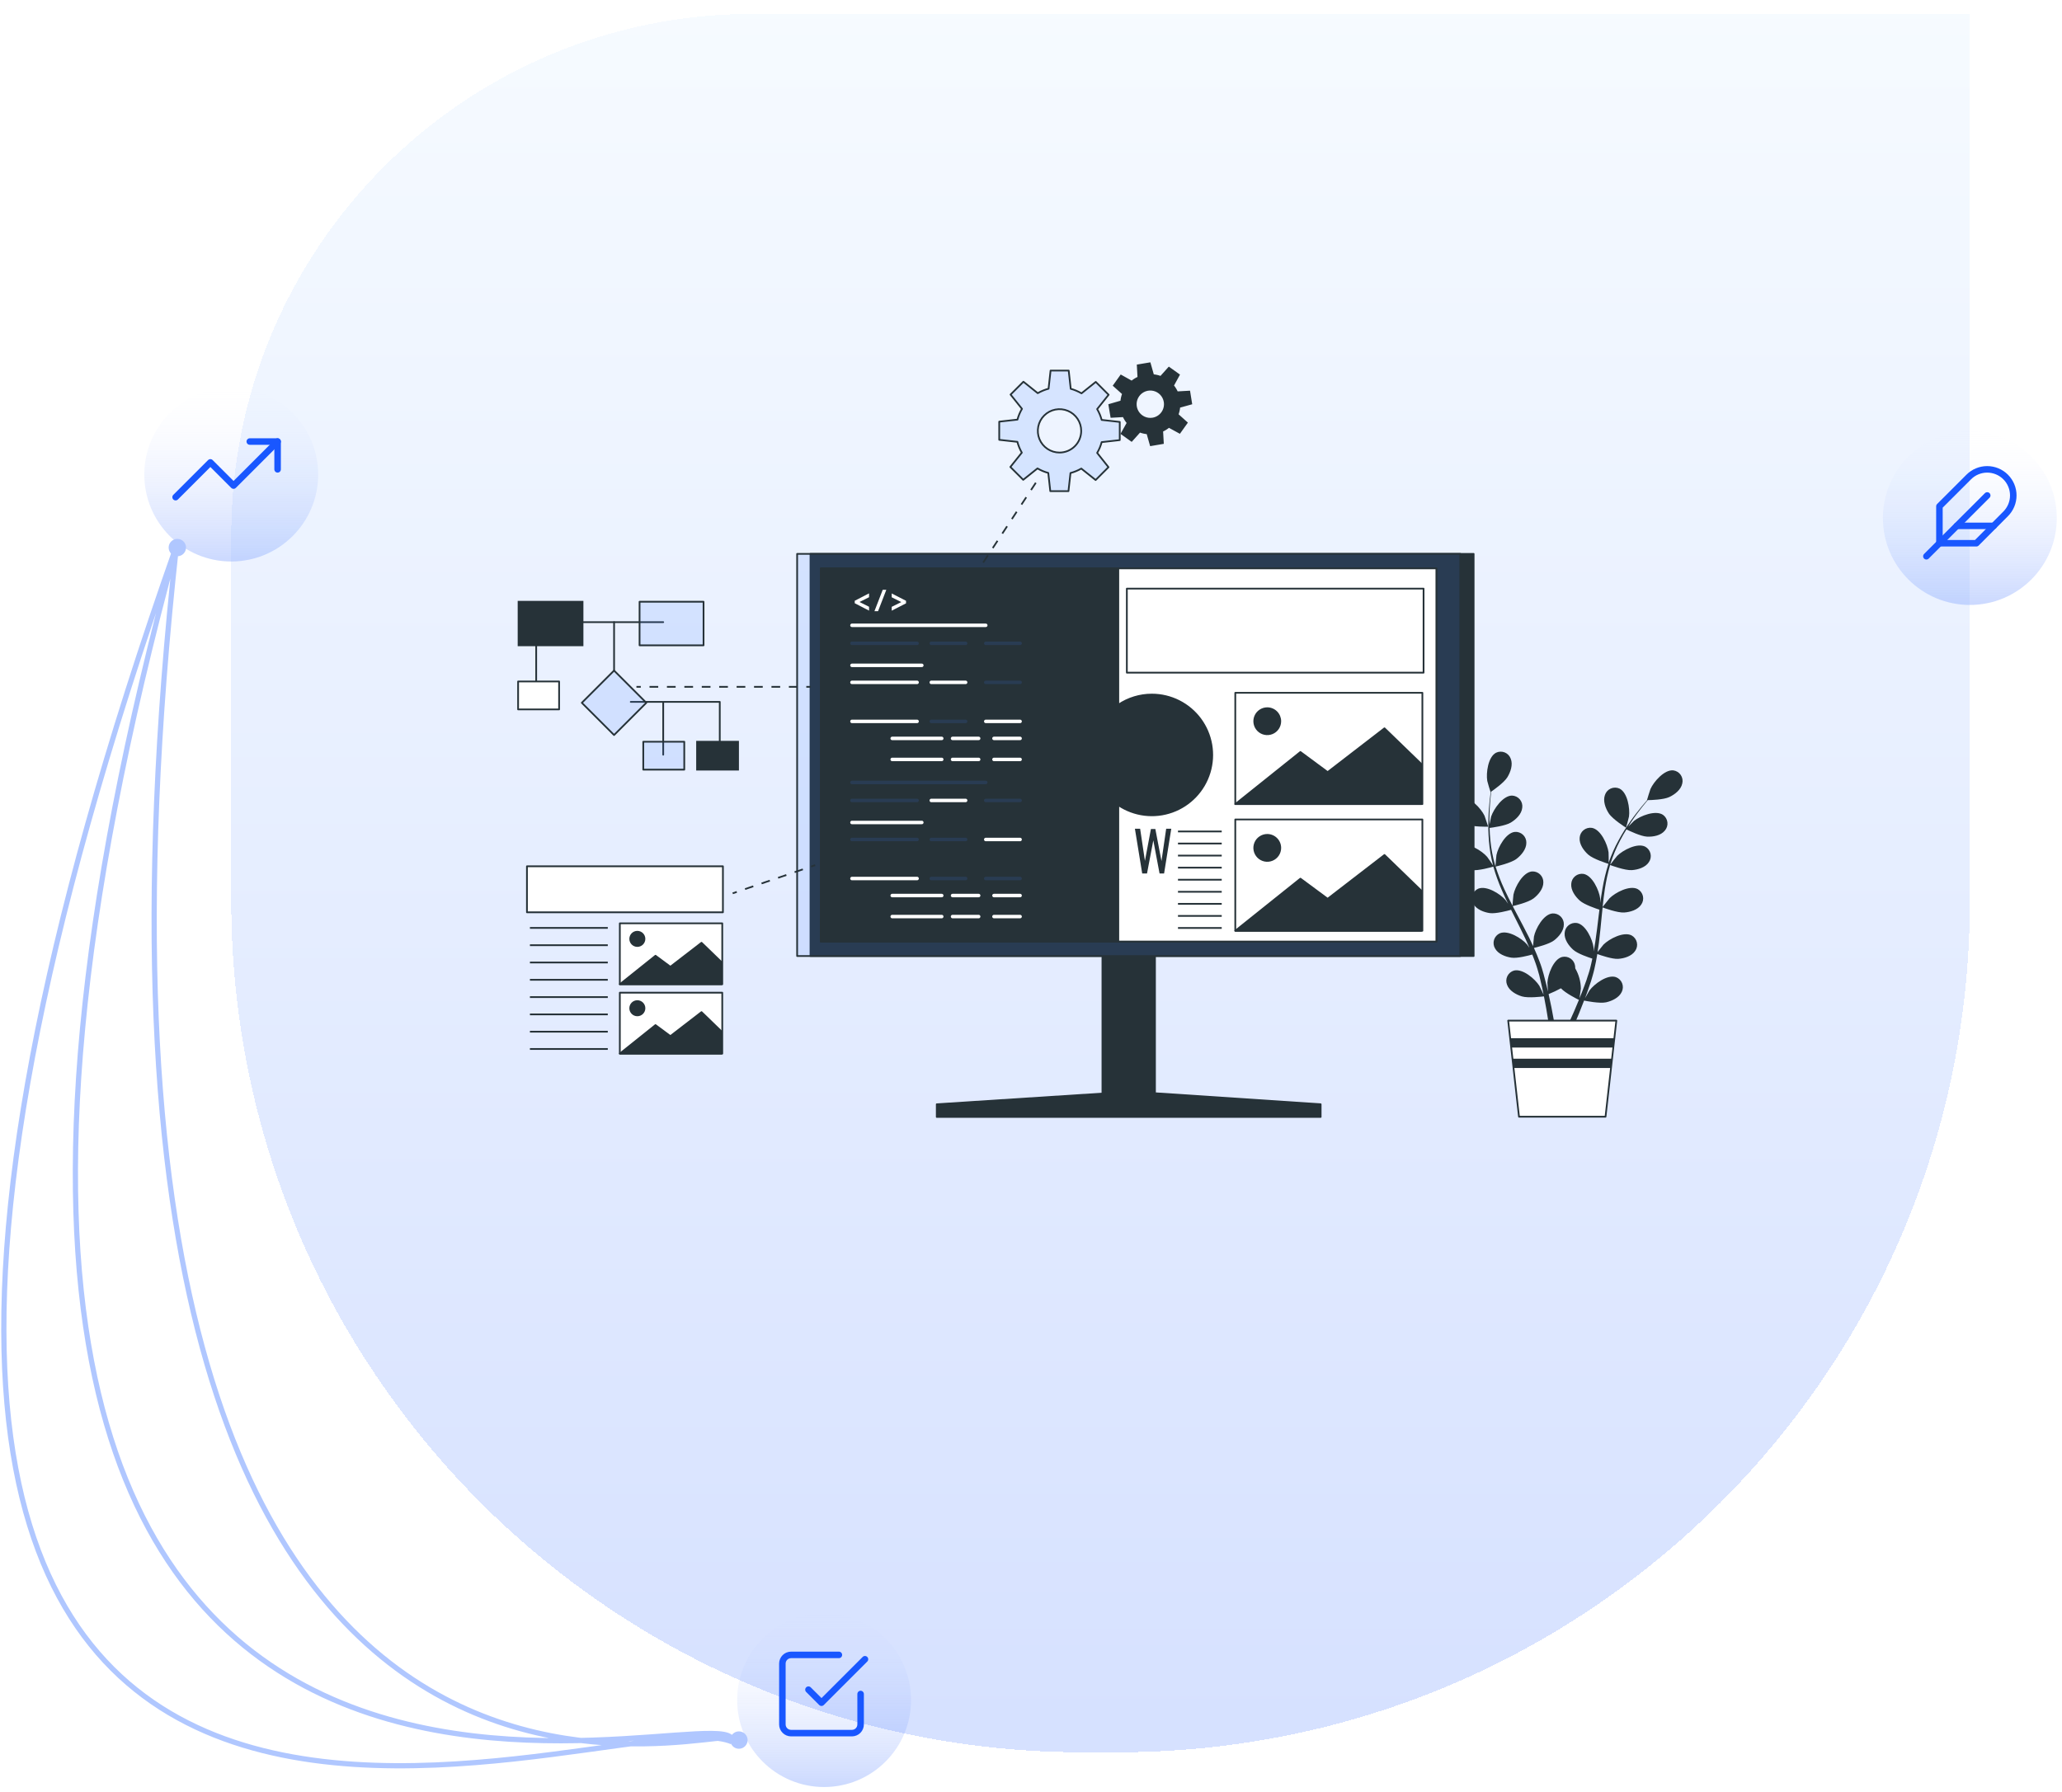
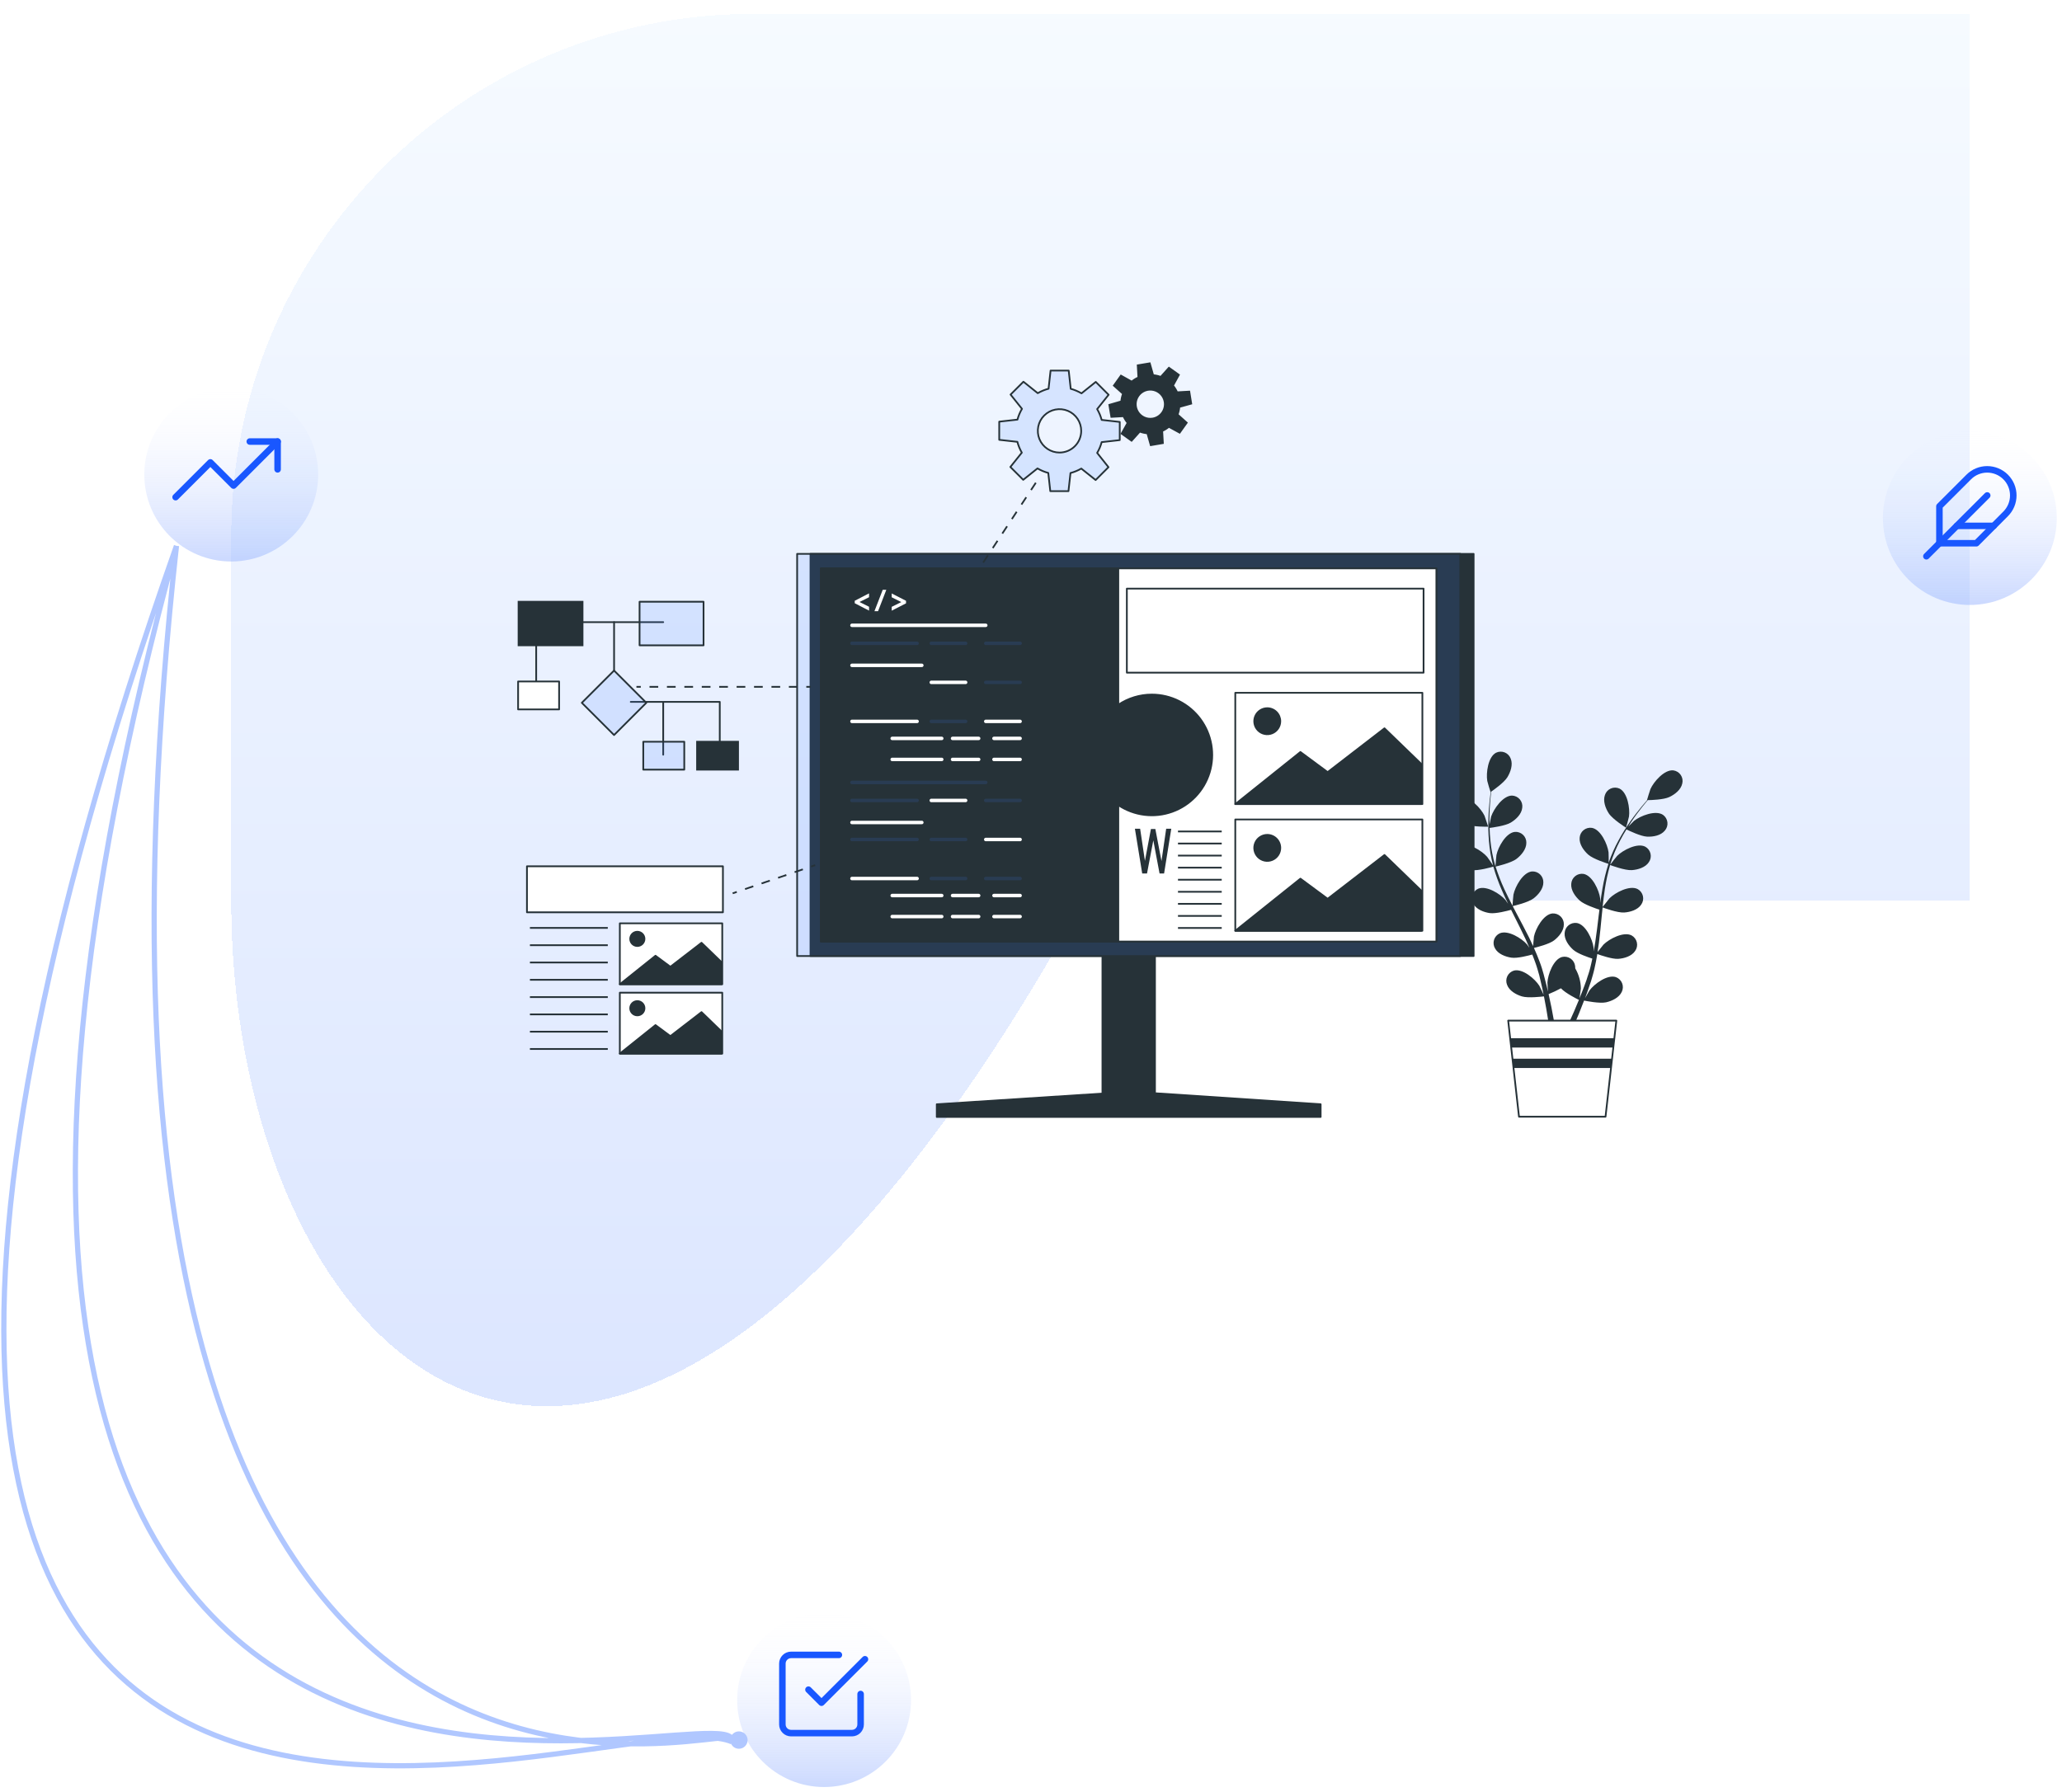
<svg xmlns="http://www.w3.org/2000/svg" width="1186" height="1031" viewBox="0 0 1186 1031" fill="none">
  <g filter="url(#filter0_d_17_241)">
    <circle cx="1133" cy="295" r="50" fill="url(#paint0_linear_17_241)" />
  </g>
  <g filter="url(#filter1_d_17_241)">
    <circle cx="474" cy="975" r="50" fill="url(#paint1_linear_17_241)" />
  </g>
  <g filter="url(#filter2_d_17_241)">
    <circle cx="133" cy="270" r="50" fill="url(#paint2_linear_17_241)" />
  </g>
  <g filter="url(#filter3_d_17_241)">
-     <path d="M133 300C133 134.315 267.315 0 433 0H1133V510C1133 780.62 913.62 1000 643 1000H623C352.38 1000 133 780.62 133 510V300Z" fill="url(#paint3_linear_17_241)" fill-opacity="0.18" shape-rendering="crispEdges" />
+     <path d="M133 300C133 134.315 267.315 0 433 0H1133V510H623C352.38 1000 133 780.62 133 510V300Z" fill="url(#paint3_linear_17_241)" fill-opacity="0.18" shape-rendering="crispEdges" />
  </g>
  <path d="M465.001 972L472.501 979.5L497.501 954.5" stroke="#1957FF" stroke-width="3.75" stroke-linecap="round" stroke-linejoin="round" />
  <path d="M495 974.5V992C495 993.326 494.473 994.598 493.536 995.536C492.598 996.473 491.326 997 490 997H455C453.674 997 452.402 996.473 451.464 995.536C450.527 994.598 450 993.326 450 992V957C450 955.674 450.527 954.402 451.464 953.464C452.402 952.527 453.674 952 455 952H482.5" stroke="#1957FF" stroke-width="3.75" stroke-linecap="round" stroke-linejoin="round" />
  <path d="M843.14 474.16C846.87 475.78 855.97 475.58 855.98 475.58C855.99 475.58 853.98 469.58 853.85 469.26C851.85 465.08 845.53 458.18 840.39 458.87C839.539 459.01 838.728 459.328 838.008 459.802C837.287 460.276 836.675 460.896 836.21 461.622C835.745 462.348 835.438 463.164 835.309 464.016C835.18 464.869 835.231 465.739 835.46 466.57C836.32 470.13 839.97 472.77 843.14 474.16Z" fill="#263238" />
  <path d="M846.29 500.53C850.15 501.1 858.29 498.74 858.92 498.53C860.258 503.181 861.905 507.738 863.85 512.17C864.96 514.75 866.17 517.33 867.41 519.89C866.67 518.8 866 517.84 865.89 517.71C862.89 514.21 854.95 509.22 850.17 511.25C849.387 511.609 848.688 512.129 848.119 512.775C847.549 513.422 847.123 514.181 846.866 515.004C846.61 515.826 846.529 516.693 846.63 517.549C846.73 518.405 847.01 519.229 847.45 519.97C849.21 523.18 853.45 524.77 856.86 525.27C860.27 525.77 867.3 523.9 869.14 523.38C869.63 524.38 870.14 525.38 870.6 526.32C872.95 531.01 875.32 535.67 877.5 540.32C878.27 541.96 878.97 543.6 879.67 545.24C879.01 544.24 878.45 543.47 878.35 543.35C875.35 539.85 867.4 534.86 862.63 536.89C861.847 537.249 861.148 537.769 860.579 538.415C860.009 539.062 859.583 539.821 859.326 540.644C859.07 541.466 858.989 542.333 859.09 543.189C859.19 544.045 859.47 544.869 859.91 545.61C861.67 548.82 865.91 550.41 869.32 550.91C872.73 551.41 879.08 549.72 881.32 549.11C881.99 550.81 882.66 552.52 883.24 554.19C883.6 555.35 884.04 556.44 884.34 557.61C884.64 558.78 884.98 559.93 885.34 561.07C885.87 563.28 886.44 565.57 886.9 567.74C887.23 569.25 887.52 570.74 887.82 572.15C887.07 570.51 885.54 567.34 885.39 567.09C882.92 563.16 875.85 557.09 870.82 558.32C869.991 558.556 869.221 558.964 868.561 559.517C867.9 560.07 867.363 560.757 866.986 561.531C866.608 562.306 866.399 563.152 866.37 564.013C866.341 564.874 866.495 565.732 866.82 566.53C868.07 569.96 872.01 572.17 875.31 573.18C878.96 574.3 887.02 573.28 888.03 573.18C888.51 575.59 888.96 577.93 889.35 580.18C890.21 585.08 890.86 589.48 891.35 593.18H894.75C894.16 589.33 893.38 584.74 892.36 579.59C891.88 577.14 891.31 574.54 890.71 571.87C893.135 570.892 895.502 569.777 897.8 568.53C900.46 571.4 907.26 574.77 908.14 575.2C907.22 577.47 906.3 579.68 905.39 581.75C903.51 586.08 901.72 589.92 900.15 593.18H903.82C905.18 590.18 906.67 586.74 908.22 582.94C909.17 580.64 910.14 578.15 911.11 575.59C912.11 575.79 920.11 577.41 923.79 576.59C927.17 575.83 931.26 573.92 932.79 570.59C933.171 569.817 933.386 568.972 933.419 568.111C933.453 567.25 933.305 566.391 932.985 565.59C932.666 564.79 932.181 564.065 931.564 563.464C930.946 562.863 930.209 562.398 929.4 562.1C924.48 560.45 916.98 566.03 914.23 569.76C914.06 569.98 912.57 572.56 911.65 574.21C912.04 573.21 912.44 572.15 912.83 571.06C913.61 568.92 914.33 566.77 915.11 564.45L916.11 561.01C916.48 559.87 916.72 558.62 917.04 557.42C917.7 554.61 918.24 551.73 918.73 548.82C920.6 549.51 927.29 551.82 930.73 551.59C934.17 551.36 938.51 550.08 940.51 547.01C941.005 546.304 941.345 545.503 941.51 544.657C941.674 543.811 941.659 542.94 941.464 542.101C941.27 541.261 940.901 540.472 940.382 539.785C939.863 539.097 939.204 538.526 938.45 538.11C933.84 535.73 925.57 540.11 922.29 543.38C922.08 543.59 919.99 546.2 918.87 547.65C919.14 545.9 919.43 544.15 919.65 542.37C920.29 537.23 920.77 532 921.28 526.79C921.43 525.19 921.61 523.6 921.78 522.01C922.44 522.26 930.34 525.2 934.22 524.93C937.67 524.69 942 523.42 944 520.35C944.494 519.644 944.834 518.842 944.998 517.995C945.162 517.149 945.145 516.278 944.95 515.438C944.755 514.599 944.385 513.81 943.865 513.123C943.344 512.435 942.685 511.866 941.93 511.45C937.32 509.07 929.06 513.45 925.78 516.72C925.53 516.97 922.52 520.72 921.78 521.72C922.15 518.22 922.55 514.72 923.08 511.31C923.785 506.684 924.787 502.107 926.08 497.61C926.39 497.73 934.62 500.83 938.6 500.55C942.05 500.31 946.38 499.04 948.38 495.97C948.873 495.263 949.212 494.461 949.374 493.615C949.537 492.769 949.52 491.898 949.325 491.059C949.13 490.22 948.761 489.432 948.241 488.744C947.722 488.057 947.064 487.487 946.31 487.07C941.7 484.69 933.44 489.07 930.15 492.34C929.9 492.6 926.66 496.65 926.15 497.42C926.23 497.16 926.28 496.88 926.36 496.63C927.779 492.145 929.593 487.795 931.78 483.63C932.96 481.32 934.22 479.18 935.49 477.13C936.96 477.86 943.73 481.13 947.34 481.29C950.95 481.45 955.24 480.65 957.56 477.82C958.129 477.172 958.555 476.412 958.812 475.589C959.068 474.766 959.148 473.898 959.047 473.042C958.946 472.186 958.666 471.36 958.226 470.619C957.785 469.878 957.194 469.238 956.49 468.74C952.17 465.87 943.49 469.32 939.85 472.21C939.65 472.37 937.85 474.21 936.52 475.53C937.1 474.61 937.69 473.65 938.27 472.78C940.44 469.51 942.63 466.65 944.59 464.14C945.71 462.72 946.76 461.45 947.75 460.28C949.57 460.28 956.91 460.03 960.12 458.52C963.33 457.01 966.83 454.31 967.59 450.72C967.797 449.884 967.826 449.014 967.675 448.166C967.523 447.318 967.194 446.512 966.71 445.8C966.226 445.087 965.598 444.485 964.865 444.032C964.133 443.579 963.313 443.285 962.46 443.17C957.3 442.61 951.17 449.68 949.29 453.91C949.13 454.28 947.24 460.29 947.29 460.29H947.4C946.4 461.39 945.4 462.59 944.29 463.93C942.29 466.41 940.01 469.22 937.76 472.46C935.318 475.918 933.078 479.514 931.05 483.23C928.743 487.384 926.809 491.735 925.27 496.23C925.27 496.28 925.27 496.34 925.27 496.4C925.27 494.88 925.27 490.63 925.19 490.3C924.6 485.71 920.75 477.18 915.64 476.24C914.789 476.107 913.919 476.155 913.088 476.38C912.257 476.605 911.482 477.003 910.814 477.547C910.146 478.091 909.6 478.77 909.212 479.539C908.824 480.308 908.602 481.15 908.56 482.01C908.27 485.66 910.91 489.31 913.49 491.62C916.4 494.22 924.49 496.73 925.12 496.93C923.67 501.548 922.53 506.259 921.71 511.03C921.22 513.8 920.8 516.61 920.42 519.43C920.42 518.12 920.42 516.94 920.36 516.78C919.76 512.19 915.91 503.66 910.81 502.72C909.959 502.585 909.089 502.632 908.256 502.857C907.424 503.081 906.649 503.479 905.981 504.023C905.313 504.568 904.767 505.247 904.379 506.017C903.991 506.786 903.77 507.629 903.73 508.49C903.43 512.14 906.08 515.79 908.66 518.1C911.24 520.41 918.12 522.72 919.94 523.3C919.8 524.39 919.66 525.47 919.53 526.55C918.91 531.76 918.31 536.96 917.53 542.04C917.27 543.83 916.94 545.58 916.63 547.34C916.63 546.17 916.63 545.19 916.56 545.04C915.97 540.44 912.12 531.92 907.02 530.97C906.168 530.837 905.297 530.885 904.464 531.111C903.631 531.336 902.856 531.735 902.187 532.28C901.518 532.825 900.972 533.505 900.583 534.275C900.194 535.045 899.972 535.888 899.93 536.75C899.64 540.4 902.28 544.05 904.86 546.36C907.44 548.67 913.66 550.75 915.86 551.45C915.48 553.24 915.1 555.03 914.66 556.75C914.32 557.91 914.09 559.06 913.66 560.21C913.23 561.36 912.92 562.49 912.56 563.62C911.78 565.76 910.99 567.98 910.17 570.05C909.62 571.49 909.06 572.86 908.51 574.23C908.79 572.46 909.27 568.96 909.27 568.66C909.202 564.589 908.094 560.602 906.05 557.08C906.06 556.625 906.03 556.17 905.96 555.72C905.853 554.864 905.566 554.041 905.12 553.303C904.673 552.566 904.076 551.931 903.368 551.439C902.659 550.948 901.855 550.611 901.008 550.451C900.161 550.291 899.289 550.311 898.45 550.51C893.45 551.85 890.26 560.65 890.03 565.27C890.03 565.55 890.19 568.52 890.33 570.4C890.08 569.31 889.85 568.25 889.58 567.13C889.05 564.91 888.46 562.72 887.83 560.35C887.49 559.22 887.15 558.07 886.83 556.92C886.51 555.77 886.02 554.59 885.61 553.41C884.61 550.7 883.49 548 882.28 545.31C884.22 544.84 891.09 543.09 893.85 540.98C896.61 538.87 899.5 535.43 899.48 531.76C899.502 530.899 899.344 530.043 899.014 529.247C898.683 528.452 898.19 527.735 897.565 527.143C896.939 526.55 896.196 526.096 895.384 525.81C894.572 525.523 893.709 525.411 892.85 525.48C887.69 526.04 883.21 534.25 882.28 538.79C882.22 539.07 881.91 542.4 881.78 544.24C881.04 542.62 880.32 541.01 879.52 539.4C877.21 534.76 874.73 530.13 872.28 525.51C871.53 524.09 870.8 522.67 870.06 521.25C870.75 521.09 878.96 519.19 882.06 516.82C884.8 514.71 887.72 511.26 887.69 507.6C887.712 506.739 887.553 505.883 887.223 505.087C886.893 504.292 886.4 503.575 885.775 502.983C885.149 502.39 884.406 501.936 883.594 501.65C882.782 501.363 881.919 501.251 881.06 501.32C875.9 501.88 871.43 510.09 870.49 514.63C870.42 514.97 869.99 519.77 869.94 520.99C868.31 517.86 866.72 514.73 865.28 511.58C863.313 507.337 861.623 502.971 860.22 498.51C860.54 498.43 869.11 496.51 872.28 494.06C875.02 491.95 877.93 488.5 877.91 484.84C877.932 483.979 877.774 483.123 877.443 482.327C877.113 481.532 876.62 480.815 875.995 480.223C875.369 479.63 874.626 479.176 873.814 478.89C873.002 478.603 872.139 478.491 871.28 478.56C866.12 479.12 861.64 487.33 860.71 491.87C860.63 492.23 860.17 497.38 860.16 498.32C860.07 498.07 859.96 497.81 859.89 497.55C858.604 493.034 857.724 488.412 857.26 483.74C856.97 481.16 856.84 478.68 856.77 476.27C858.4 476.07 865.86 475.08 868.95 473.21C872.04 471.34 875.18 468.31 875.55 464.67C875.671 463.815 875.611 462.945 875.373 462.115C875.135 461.285 874.725 460.515 874.169 459.854C873.613 459.193 872.924 458.657 872.147 458.281C871.371 457.905 870.523 457.697 869.66 457.67C864.47 457.67 859.12 465.34 857.66 469.74C857.58 469.98 857.06 472.51 856.71 474.35C856.71 473.26 856.65 472.14 856.66 471.09C856.66 467.17 856.91 463.58 857.16 460.4C857.31 458.59 857.49 456.96 857.67 455.4C859.17 454.4 865.17 450.13 867.01 447.1C868.85 444.07 870.29 439.88 868.94 436.48C868.652 435.667 868.196 434.925 867.602 434.3C867.007 433.676 866.288 433.184 865.491 432.857C864.693 432.529 863.836 432.373 862.974 432.4C862.112 432.426 861.266 432.634 860.49 433.01C855.88 435.39 854.67 444.66 855.43 449.23C855.5 449.63 857.24 455.68 857.32 455.63L857.41 455.57C857.21 457.03 857.01 458.57 856.82 460.32C856.51 463.5 856.18 467.1 856.09 471.04C855.947 475.282 856.047 479.529 856.39 483.76C856.757 488.488 857.547 493.173 858.75 497.76C858.75 497.81 858.75 497.87 858.8 497.92C857.98 496.64 855.58 493.13 855.37 492.92C852.37 489.42 844.42 484.43 839.65 486.46C838.867 486.819 838.168 487.339 837.599 487.985C837.029 488.632 836.603 489.391 836.346 490.214C836.09 491.036 836.009 491.903 836.11 492.759C836.21 493.615 836.49 494.439 836.93 495.18C838.64 498.45 842.86 500.03 846.29 500.53Z" fill="#263238" />
  <path d="M935.24 476.16C935.32 476.21 936.9 470.11 936.95 469.71C937.59 465.13 936.13 455.89 931.46 453.63C930.674 453.276 929.823 453.092 928.961 453.089C928.099 453.086 927.246 453.265 926.458 453.614C925.67 453.964 924.965 454.475 924.388 455.115C923.811 455.755 923.376 456.51 923.11 457.33C921.85 460.77 923.44 464.99 925.32 467.9C927.53 471.31 935.24 476.16 935.24 476.16Z" fill="#263238" />
  <path d="M923.45 642.4H873.68L867.46 587.12H929.67L923.45 642.4Z" fill="white" stroke="#263238" stroke-linecap="round" stroke-linejoin="round" />
  <path d="M868.6 597.25L869.2 602.61H927.93L928.53 597.25H868.6Z" fill="#263238" />
  <path d="M926.6 614.39L927.2 609.03H869.92L870.53 614.39H926.6Z" fill="#263238" />
  <path d="M664.31 519.75H634.09V641.68H664.31V519.75Z" fill="#263238" stroke="#263238" stroke-linecap="round" stroke-linejoin="round" />
  <path d="M847.59 318.62H466.17V549.97H847.59V318.62Z" fill="#263238" stroke="#263238" stroke-linecap="round" stroke-linejoin="round" />
  <path d="M839.91 318.62H458.49V549.97H839.91V318.62Z" fill="#407BFF" fill-opacity="0.14" stroke="#263238" stroke-linecap="round" stroke-linejoin="round" />
  <path d="M826.16 326.95H472.23V541.63H826.16V326.95Z" fill="white" stroke="#263238" stroke-linecap="round" stroke-linejoin="round" />
-   <path d="M826.16 528.71H472.23V541.64H826.16V528.71Z" fill="white" stroke="#263238" stroke-linecap="round" stroke-linejoin="round" />
  <path d="M650.85 628L538.8 635.24V642.54H759.6V635.24L650.85 628Z" fill="#263238" stroke="#263238" stroke-linecap="round" stroke-linejoin="round" />
  <path d="M826.16 326.95H472.23V541.63H826.16V326.95Z" fill="white" stroke="#263238" stroke-linecap="round" stroke-linejoin="round" />
  <path d="M818.79 338.61H648.13V386.96H818.79V338.61Z" fill="white" stroke="#263238" stroke-linecap="round" stroke-linejoin="round" />
  <path d="M818.11 398.54H710.5V462.56H818.11V398.54Z" fill="white" stroke="#263238" stroke-linecap="round" stroke-linejoin="round" />
  <path d="M710.5 462.56L747.96 432.59L763.62 444.17L796.31 418.97L817.42 439.4V462.56H710.5Z" fill="#263238" stroke="#263238" stroke-linecap="round" stroke-linejoin="round" />
  <path d="M736.38 414.9C736.378 416.381 735.937 417.828 735.113 419.058C734.289 420.289 733.118 421.247 731.749 421.813C730.381 422.378 728.875 422.525 727.423 422.235C725.97 421.945 724.637 421.231 723.59 420.183C722.544 419.135 721.831 417.8 721.543 416.348C721.255 414.895 721.404 413.389 721.971 412.021C722.538 410.653 723.498 409.484 724.73 408.662C725.961 407.839 727.409 407.4 728.89 407.4C730.877 407.403 732.782 408.194 734.187 409.6C735.591 411.006 736.38 412.913 736.38 414.9V414.9Z" fill="#263238" stroke="#263238" stroke-linecap="round" stroke-linejoin="round" />
  <path d="M818.11 471.41H710.5V535.43H818.11V471.41Z" fill="white" stroke="#263238" stroke-linecap="round" stroke-linejoin="round" />
  <path d="M710.5 535.43L747.96 505.46L763.62 517.04L796.31 491.84L817.42 512.28V535.43H710.5Z" fill="#263238" stroke="#263238" stroke-linecap="round" stroke-linejoin="round" />
  <path d="M736.38 487.76C736.38 489.241 735.941 490.689 735.118 491.921C734.295 493.153 733.125 494.113 731.756 494.68C730.388 495.247 728.882 495.395 727.429 495.106C725.976 494.817 724.641 494.104 723.594 493.056C722.546 492.009 721.833 490.674 721.544 489.221C721.255 487.768 721.403 486.262 721.97 484.894C722.537 483.525 723.497 482.355 724.729 481.532C725.961 480.709 727.409 480.27 728.89 480.27C730.876 480.273 732.779 481.063 734.183 482.467C735.587 483.871 736.377 485.774 736.38 487.76Z" fill="#263238" stroke="#263238" stroke-linecap="round" stroke-linejoin="round" />
  <path d="M656.96 502.47L652.77 476.75H655.77L658.53 495.23L661.98 476.9H664.52L668.05 495.33L670.75 476.75H673.68L669.55 502.47H666.94L663.35 483.42L659.73 502.47H656.96Z" fill="#263238" />
  <path d="M677.54 478.31H702.7" stroke="#263238" stroke-miterlimit="10" />
  <path d="M677.54 485.25H702.7" stroke="#263238" stroke-miterlimit="10" />
  <path d="M677.54 492.19H702.7" stroke="#263238" stroke-miterlimit="10" />
  <path d="M677.54 499.13H702.7" stroke="#263238" stroke-miterlimit="10" />
  <path d="M677.54 506.07H702.7" stroke="#263238" stroke-miterlimit="10" />
  <path d="M677.54 513.01H702.7" stroke="#263238" stroke-miterlimit="10" />
  <path d="M677.54 519.95H702.7" stroke="#263238" stroke-miterlimit="10" />
  <path d="M677.54 526.89H702.7" stroke="#263238" stroke-miterlimit="10" />
  <path d="M677.54 533.83H702.7" stroke="#263238" stroke-miterlimit="10" />
  <path d="M662.52 399.56C655.647 399.55 648.927 401.59 643.22 405.42V326.95H472.22V541.63H643.22V463.17C647.729 466.182 652.881 468.096 658.263 468.759C663.644 469.422 669.107 468.816 674.212 466.989C679.318 465.162 683.924 462.165 687.663 458.238C691.402 454.311 694.17 449.562 695.744 444.374C697.319 439.185 697.656 433.699 696.73 428.356C695.803 423.014 693.639 417.962 690.409 413.606C687.18 409.25 682.975 405.711 678.132 403.272C673.289 400.833 667.942 399.562 662.52 399.56V399.56Z" fill="#263238" stroke="#263238" stroke-linecap="round" stroke-linejoin="round" />
  <path d="M490.02 359.72H566.98" stroke="white" stroke-width="2" stroke-linecap="round" stroke-linejoin="round" />
  <path d="M490.02 382.75H530.2" stroke="white" stroke-width="2" stroke-linecap="round" stroke-linejoin="round" />
  <path d="M490.02 370.08H527.48" stroke="#407BFF" stroke-opacity="0.14" stroke-width="2" stroke-linecap="round" stroke-linejoin="round" />
  <path d="M535.65 370.08H555.4" stroke="#407BFF" stroke-opacity="0.14" stroke-width="2" stroke-linecap="round" stroke-linejoin="round" />
  <path d="M566.98 370.08H586.73" stroke="#407BFF" stroke-opacity="0.14" stroke-width="2" stroke-linecap="round" stroke-linejoin="round" />
-   <path d="M490.02 392.54H527.48" stroke="white" stroke-width="2" stroke-linecap="round" stroke-linejoin="round" />
  <path d="M535.65 392.54H555.4" stroke="white" stroke-width="2" stroke-linecap="round" stroke-linejoin="round" />
  <path d="M566.98 392.54H586.73" stroke="#407BFF" stroke-opacity="0.14" stroke-width="2" stroke-linecap="round" stroke-linejoin="round" />
  <path d="M490.02 414.99H527.48" stroke="white" stroke-width="2" stroke-linecap="round" stroke-linejoin="round" />
  <path d="M535.65 414.99H555.4" stroke="#407BFF" stroke-opacity="0.14" stroke-width="2" stroke-linecap="round" stroke-linejoin="round" />
  <path d="M566.98 414.99H586.73" stroke="white" stroke-width="2" stroke-linecap="round" stroke-linejoin="round" />
  <path d="M513.17 424.78H541.66" stroke="white" stroke-width="2" stroke-linecap="round" stroke-linejoin="round" />
  <path d="M547.88 424.78H562.9" stroke="white" stroke-width="2" stroke-linecap="round" stroke-linejoin="round" />
  <path d="M571.7 424.78H586.73" stroke="white" stroke-width="2" stroke-linecap="round" stroke-linejoin="round" />
  <path d="M513.17 436.87H541.66" stroke="white" stroke-width="2" stroke-linecap="round" stroke-linejoin="round" />
  <path d="M547.88 436.87H562.9" stroke="white" stroke-width="2" stroke-linecap="round" stroke-linejoin="round" />
  <path d="M571.7 436.87H586.73" stroke="white" stroke-width="2" stroke-linecap="round" stroke-linejoin="round" />
  <path d="M490.02 450.11H566.98" stroke="#407BFF" stroke-opacity="0.14" stroke-width="2" stroke-linecap="round" stroke-linejoin="round" />
  <path d="M490.02 473.14H530.2" stroke="white" stroke-width="2" stroke-linecap="round" stroke-linejoin="round" />
  <path d="M490.02 460.47H527.48" stroke="#407BFF" stroke-opacity="0.14" stroke-width="2" stroke-linecap="round" stroke-linejoin="round" />
  <path d="M535.65 460.47H555.4" stroke="white" stroke-width="2" stroke-linecap="round" stroke-linejoin="round" />
  <path d="M566.98 460.47H586.73" stroke="#407BFF" stroke-opacity="0.14" stroke-width="2" stroke-linecap="round" stroke-linejoin="round" />
  <path d="M490.02 482.93H527.48" stroke="#407BFF" stroke-opacity="0.14" stroke-width="2" stroke-linecap="round" stroke-linejoin="round" />
  <path d="M535.65 482.93H555.4" stroke="#407BFF" stroke-opacity="0.14" stroke-width="2" stroke-linecap="round" stroke-linejoin="round" />
  <path d="M566.98 482.93H586.73" stroke="white" stroke-width="2" stroke-linecap="round" stroke-linejoin="round" />
  <path d="M490.02 505.38H527.48" stroke="white" stroke-width="2" stroke-linecap="round" stroke-linejoin="round" />
  <path d="M535.65 505.38H555.4" stroke="#407BFF" stroke-opacity="0.14" stroke-width="2" stroke-linecap="round" stroke-linejoin="round" />
  <path d="M566.98 505.38H586.73" stroke="#407BFF" stroke-opacity="0.14" stroke-width="2" stroke-linecap="round" stroke-linejoin="round" />
  <path d="M513.17 515.17H541.66" stroke="white" stroke-width="2" stroke-linecap="round" stroke-linejoin="round" />
  <path d="M547.88 515.17H562.9" stroke="white" stroke-width="2" stroke-linecap="round" stroke-linejoin="round" />
  <path d="M571.7 515.17H586.73" stroke="white" stroke-width="2" stroke-linecap="round" stroke-linejoin="round" />
  <path d="M513.17 527.26H541.66" stroke="white" stroke-width="2" stroke-linecap="round" stroke-linejoin="round" />
  <path d="M547.88 527.26H562.9" stroke="white" stroke-width="2" stroke-linecap="round" stroke-linejoin="round" />
  <path d="M571.7 527.26H586.73" stroke="white" stroke-width="2" stroke-linecap="round" stroke-linejoin="round" />
  <path d="M492.12 345.9L499.35 342.17V343.25L493.26 346.31L499.35 349.36V350.44L492.12 346.71V345.9Z" fill="white" stroke="white" stroke-miterlimit="10" />
  <path d="M503.68 351.1L508.05 339.8H509.05L504.69 351.1H503.68Z" fill="white" stroke="white" stroke-miterlimit="10" />
  <path d="M520.62 346.77L513.39 350.48V349.4L519.53 346.35L513.39 343.29V342.21L520.62 345.92V346.77Z" fill="white" stroke="white" stroke-miterlimit="10" />
  <path d="M595.77 277.71L565.42 323.73" stroke="#263238" stroke-miterlimit="10" stroke-dasharray="5 5" />
  <path d="M644.05 253.17V242.72L633.65 241.56C633.064 239.38 632.19 237.289 631.05 235.34L637.64 227.09L630.25 219.7L622.05 226.27C620.11 225.128 618.025 224.254 615.85 223.67L614.68 213.18H604.26L603.1 223.62C600.921 224.189 598.829 225.05 596.88 226.18L588.64 219.59L581.25 226.98L587.81 235.19C586.668 237.13 585.794 239.216 585.21 241.39L574.73 242.56V253.01L585.16 254.17C585.734 256.348 586.595 258.439 587.72 260.39L581.13 268.63L588.52 276.02L596.73 269.46C598.67 270.602 600.756 271.476 602.93 272.06L604.1 282.54H614.55L615.71 272.11C617.888 271.536 619.98 270.675 621.93 269.55L630.17 276.14L637.56 268.75L631.05 260.54C632.192 258.6 633.067 256.514 633.65 254.34L644.05 253.17ZM609.37 260.34C606.902 260.334 604.49 259.596 602.441 258.219C600.392 256.843 598.797 254.889 597.858 252.606C596.919 250.323 596.679 247.812 597.167 245.392C597.655 242.972 598.85 240.751 600.6 239.011C602.351 237.27 604.578 236.087 607.001 235.613C609.424 235.138 611.933 235.393 614.211 236.344C616.489 237.296 618.433 238.902 619.798 240.959C621.164 243.016 621.888 245.431 621.88 247.9C621.87 251.203 620.55 254.367 618.211 256.699C615.872 259.031 612.703 260.34 609.4 260.34H609.37Z" fill="#407BFF" fill-opacity="0.14" stroke="#263238" stroke-linecap="round" stroke-linejoin="round" />
  <path d="M685.16 232.19L684.05 225.27L677.05 225.66C676.436 224.281 675.635 222.992 674.67 221.83L678.05 215.64L672.34 211.56L667.63 216.82C666.22 216.286 664.743 215.949 663.24 215.82L661.3 209L654.38 210.16L654.77 217.16C653.389 217.777 652.097 218.577 650.93 219.54L644.75 216.09L640.67 221.8L645.93 226.51C645.396 227.92 645.059 229.398 644.93 230.9L638.05 232.9L639.21 239.82L646.21 239.43C646.827 240.811 647.628 242.103 648.59 243.27L645.14 249.45L650.85 253.53L655.56 248.27C656.97 248.804 658.448 249.141 659.95 249.27L661.89 256.09L668.86 254.9L668.47 247.9C669.85 247.285 671.138 246.485 672.3 245.52L678.49 248.9L682.57 243.19L677.31 238.48C677.845 237.07 678.181 235.592 678.31 234.09L685.16 232.19ZM662.99 240.78C661.358 241.052 659.681 240.834 658.173 240.153C656.664 239.472 655.391 238.359 654.515 236.955C653.639 235.551 653.198 233.919 653.249 232.265C653.301 230.61 653.841 229.009 654.803 227.661C655.764 226.314 657.103 225.282 658.651 224.696C660.199 224.11 661.886 223.996 663.498 224.368C665.111 224.741 666.577 225.583 667.711 226.788C668.845 227.993 669.597 229.508 669.87 231.14C670.235 233.33 669.715 235.576 668.425 237.384C667.135 239.191 665.18 240.413 662.99 240.78V240.78Z" fill="#263238" stroke="#263238" stroke-miterlimit="10" />
  <path d="M366.06 395.11H368.56" stroke="#263238" stroke-miterlimit="10" />
  <path d="M373.58 395.11H461.25" stroke="#263238" stroke-miterlimit="10" stroke-dasharray="5.01 5.01" />
  <path d="M463.76 395.11H466.26" stroke="#263238" stroke-miterlimit="10" />
  <path d="M324.93 357.9H381.46" stroke="#263238" stroke-linecap="round" stroke-linejoin="round" />
  <path d="M353.2 385.75V357.9" stroke="#263238" stroke-linecap="round" stroke-linejoin="round" />
  <path d="M308.4 364.83V400.06" stroke="#263238" stroke-linecap="round" stroke-linejoin="round" />
  <path d="M362.8 403.76H413.99V434.72" stroke="#263238" stroke-linecap="round" stroke-linejoin="round" />
  <path d="M381.46 404.29V434.16" stroke="#263238" stroke-linecap="round" stroke-linejoin="round" />
  <path d="M335.06 346.16H298.26V371.23H335.06V346.16Z" fill="#263238" stroke="#263238" stroke-miterlimit="10" />
  <path d="M404.66 346.16H367.86V371.23H404.66V346.16Z" fill="#407BFF" fill-opacity="0.14" stroke="#263238" stroke-linecap="round" stroke-linejoin="round" />
  <path d="M393.57 426.69H369.99V442.75H393.57V426.69Z" fill="#407BFF" fill-opacity="0.14" stroke="#263238" stroke-linecap="round" stroke-linejoin="round" />
  <path d="M321.58 392.03H298V408.09H321.58V392.03Z" fill="white" stroke="#263238" stroke-linecap="round" stroke-linejoin="round" />
  <path d="M424.51 426.69H400.93V442.75H424.51V426.69Z" fill="#263238" stroke="#263238" stroke-miterlimit="10" />
  <path d="M353.191 385.745L334.644 404.293L353.191 422.84L371.739 404.293L353.191 385.745Z" fill="#407BFF" fill-opacity="0.14" stroke="#263238" stroke-linecap="round" stroke-linejoin="round" />
  <path d="M421.41 513.89L423.78 513.08" stroke="#263238" stroke-miterlimit="10" />
  <path d="M428.53 511.46L464.13 499.31" stroke="#263238" stroke-miterlimit="10" stroke-dasharray="5.02 5.02" />
  <path d="M466.5 498.5L468.87 497.69" stroke="#263238" stroke-miterlimit="10" />
  <path d="M415.8 498.34H303.09V524.81H415.8V498.34Z" fill="white" stroke="#263238" stroke-linecap="round" stroke-linejoin="round" />
  <path d="M415.42 531.15H356.51V566.2H415.42V531.15Z" fill="white" stroke="#263238" stroke-linecap="round" stroke-linejoin="round" />
  <path d="M356.51 566.2L377.02 549.8L385.59 556.14L403.49 542.34L415.05 553.53V566.2H356.51Z" fill="#263238" stroke="#263238" stroke-linecap="round" stroke-linejoin="round" />
  <path d="M366.58 544.2C368.844 544.2 370.68 542.364 370.68 540.1C370.68 537.836 368.844 536 366.58 536C364.316 536 362.48 537.836 362.48 540.1C362.48 542.364 364.316 544.2 366.58 544.2Z" fill="#263238" stroke="#263238" stroke-linecap="round" stroke-linejoin="round" />
  <path d="M415.42 571.05H356.51V606.1H415.42V571.05Z" fill="white" stroke="#263238" stroke-linecap="round" stroke-linejoin="round" />
  <path d="M356.51 606.1L377.02 589.69L385.59 596.03L403.49 582.23L415.05 593.42V606.1H356.51Z" fill="#263238" stroke="#263238" stroke-linecap="round" stroke-linejoin="round" />
  <path d="M366.58 584.1C368.844 584.1 370.68 582.264 370.68 580C370.68 577.736 368.844 575.9 366.58 575.9C364.316 575.9 362.48 577.736 362.48 580C362.48 582.264 364.316 584.1 366.58 584.1Z" fill="#263238" stroke="#263238" stroke-linecap="round" stroke-linejoin="round" />
  <path d="M304.8 533.79H349.58" stroke="#263238" stroke-miterlimit="10" />
  <path d="M304.8 543.74H349.58" stroke="#263238" stroke-miterlimit="10" />
  <path d="M304.8 553.69H349.58" stroke="#263238" stroke-miterlimit="10" />
  <path d="M304.8 563.64H349.58" stroke="#263238" stroke-miterlimit="10" />
  <path d="M304.8 573.59H349.58" stroke="#263238" stroke-miterlimit="10" />
  <path d="M304.8 583.54H349.58" stroke="#263238" stroke-miterlimit="10" />
  <path d="M304.8 593.49H349.58" stroke="#263238" stroke-miterlimit="10" />
  <path d="M304.8 603.44H349.58" stroke="#263238" stroke-miterlimit="10" />
  <path d="M159.667 254L134.333 279.333L121 266L101 286" stroke="#1957FF" stroke-width="3.75" stroke-linecap="round" stroke-linejoin="round" />
  <path d="M143.668 254H159.668V270" stroke="#1957FF" stroke-width="3.75" stroke-linecap="round" stroke-linejoin="round" />
  <path d="M1153.58 295.61C1156.39 292.797 1157.98 288.981 1157.98 285.002C1157.98 281.023 1156.39 277.207 1153.58 274.394C1150.77 271.581 1146.95 270 1142.97 270C1138.99 270 1135.18 271.581 1132.37 274.394L1115.5 291.262V312.503H1136.74L1153.58 295.61Z" stroke="#1957FF" stroke-width="3.75" stroke-linecap="round" stroke-linejoin="round" />
  <path d="M1142.99 285.015L1108 320" stroke="#1957FF" stroke-width="3.75" stroke-linecap="round" stroke-linejoin="round" />
  <path d="M1146.73 302.507H1125.49" stroke="#1957FF" stroke-width="3.75" stroke-linecap="round" stroke-linejoin="round" />
  <path d="M101.495 314C-224.773 1238.98 351.568 971.783 420.998 1002M101.495 314C-135.561 1182.66 429.452 965.002 420.998 1002M101.495 314C8.815 1160.28 449.677 977.394 420.998 1002" stroke="#B0C7FF" stroke-width="3" />
-   <circle cx="102" cy="315" r="5" fill="#B0C7FF" />
  <circle cx="425" cy="1001" r="5" fill="#B0C7FF" />
  <defs>
    <filter id="filter0_d_17_241" x="1080" y="245" width="106" height="106" filterUnits="userSpaceOnUse" color-interpolation-filters="sRGB">
      <feFlood flood-opacity="0" result="BackgroundImageFix" />
      <feColorMatrix in="SourceAlpha" type="matrix" values="0 0 0 0 0 0 0 0 0 0 0 0 0 0 0 0 0 0 127 0" result="hardAlpha" />
      <feOffset dy="3" />
      <feGaussianBlur stdDeviation="1.5" />
      <feComposite in2="hardAlpha" operator="out" />
      <feColorMatrix type="matrix" values="0 0 0 0 0.098 0 0 0 0 0.341 0 0 0 0 1 0 0 0 0.4 0" />
      <feBlend mode="normal" in2="BackgroundImageFix" result="effect1_dropShadow_17_241" />
      <feBlend mode="normal" in="SourceGraphic" in2="effect1_dropShadow_17_241" result="shape" />
    </filter>
    <filter id="filter1_d_17_241" x="421" y="925" width="106" height="106" filterUnits="userSpaceOnUse" color-interpolation-filters="sRGB">
      <feFlood flood-opacity="0" result="BackgroundImageFix" />
      <feColorMatrix in="SourceAlpha" type="matrix" values="0 0 0 0 0 0 0 0 0 0 0 0 0 0 0 0 0 0 127 0" result="hardAlpha" />
      <feOffset dy="3" />
      <feGaussianBlur stdDeviation="1.5" />
      <feComposite in2="hardAlpha" operator="out" />
      <feColorMatrix type="matrix" values="0 0 0 0 0.098 0 0 0 0 0.341 0 0 0 0 1 0 0 0 0.4 0" />
      <feBlend mode="normal" in2="BackgroundImageFix" result="effect1_dropShadow_17_241" />
      <feBlend mode="normal" in="SourceGraphic" in2="effect1_dropShadow_17_241" result="shape" />
    </filter>
    <filter id="filter2_d_17_241" x="80" y="220" width="106" height="106" filterUnits="userSpaceOnUse" color-interpolation-filters="sRGB">
      <feFlood flood-opacity="0" result="BackgroundImageFix" />
      <feColorMatrix in="SourceAlpha" type="matrix" values="0 0 0 0 0 0 0 0 0 0 0 0 0 0 0 0 0 0 127 0" result="hardAlpha" />
      <feOffset dy="3" />
      <feGaussianBlur stdDeviation="1.5" />
      <feComposite in2="hardAlpha" operator="out" />
      <feColorMatrix type="matrix" values="0 0 0 0 0.098 0 0 0 0 0.341 0 0 0 0 1 0 0 0 0.4 0" />
      <feBlend mode="normal" in2="BackgroundImageFix" result="effect1_dropShadow_17_241" />
      <feBlend mode="normal" in="SourceGraphic" in2="effect1_dropShadow_17_241" result="shape" />
    </filter>
    <filter id="filter3_d_17_241" x="130" y="0" width="1006" height="1011" filterUnits="userSpaceOnUse" color-interpolation-filters="sRGB">
      <feFlood flood-opacity="0" result="BackgroundImageFix" />
      <feColorMatrix in="SourceAlpha" type="matrix" values="0 0 0 0 0 0 0 0 0 0 0 0 0 0 0 0 0 0 127 0" result="hardAlpha" />
      <feOffset dy="8" />
      <feGaussianBlur stdDeviation="1.5" />
      <feComposite in2="hardAlpha" operator="out" />
      <feColorMatrix type="matrix" values="0 0 0 0 0.098 0 0 0 0 0.341 0 0 0 0 1 0 0 0 0.34 0" />
      <feBlend mode="normal" in2="BackgroundImageFix" result="effect1_dropShadow_17_241" />
      <feBlend mode="normal" in="SourceGraphic" in2="effect1_dropShadow_17_241" result="shape" />
    </filter>
    <linearGradient id="paint0_linear_17_241" x1="1133" y1="245" x2="1133" y2="345" gradientUnits="userSpaceOnUse">
      <stop stop-color="#F9FAFF" stop-opacity="0.02" />
      <stop offset="1" stop-color="#A3BBFE" stop-opacity="0.56" />
    </linearGradient>
    <linearGradient id="paint1_linear_17_241" x1="474" y1="925" x2="474" y2="1025" gradientUnits="userSpaceOnUse">
      <stop stop-color="#F9FAFF" stop-opacity="0.02" />
      <stop offset="1" stop-color="#A3BBFE" stop-opacity="0.56" />
    </linearGradient>
    <linearGradient id="paint2_linear_17_241" x1="133" y1="220" x2="133" y2="320" gradientUnits="userSpaceOnUse">
      <stop stop-color="#F9FAFF" stop-opacity="0.02" />
      <stop offset="1" stop-color="#A3BBFE" stop-opacity="0.56" />
    </linearGradient>
    <linearGradient id="paint3_linear_17_241" x1="633" y1="0" x2="633" y2="1000" gradientUnits="userSpaceOnUse">
      <stop stop-color="#CDE7FF" />
      <stop offset="1" stop-color="#1957FF" />
    </linearGradient>
  </defs>
</svg>